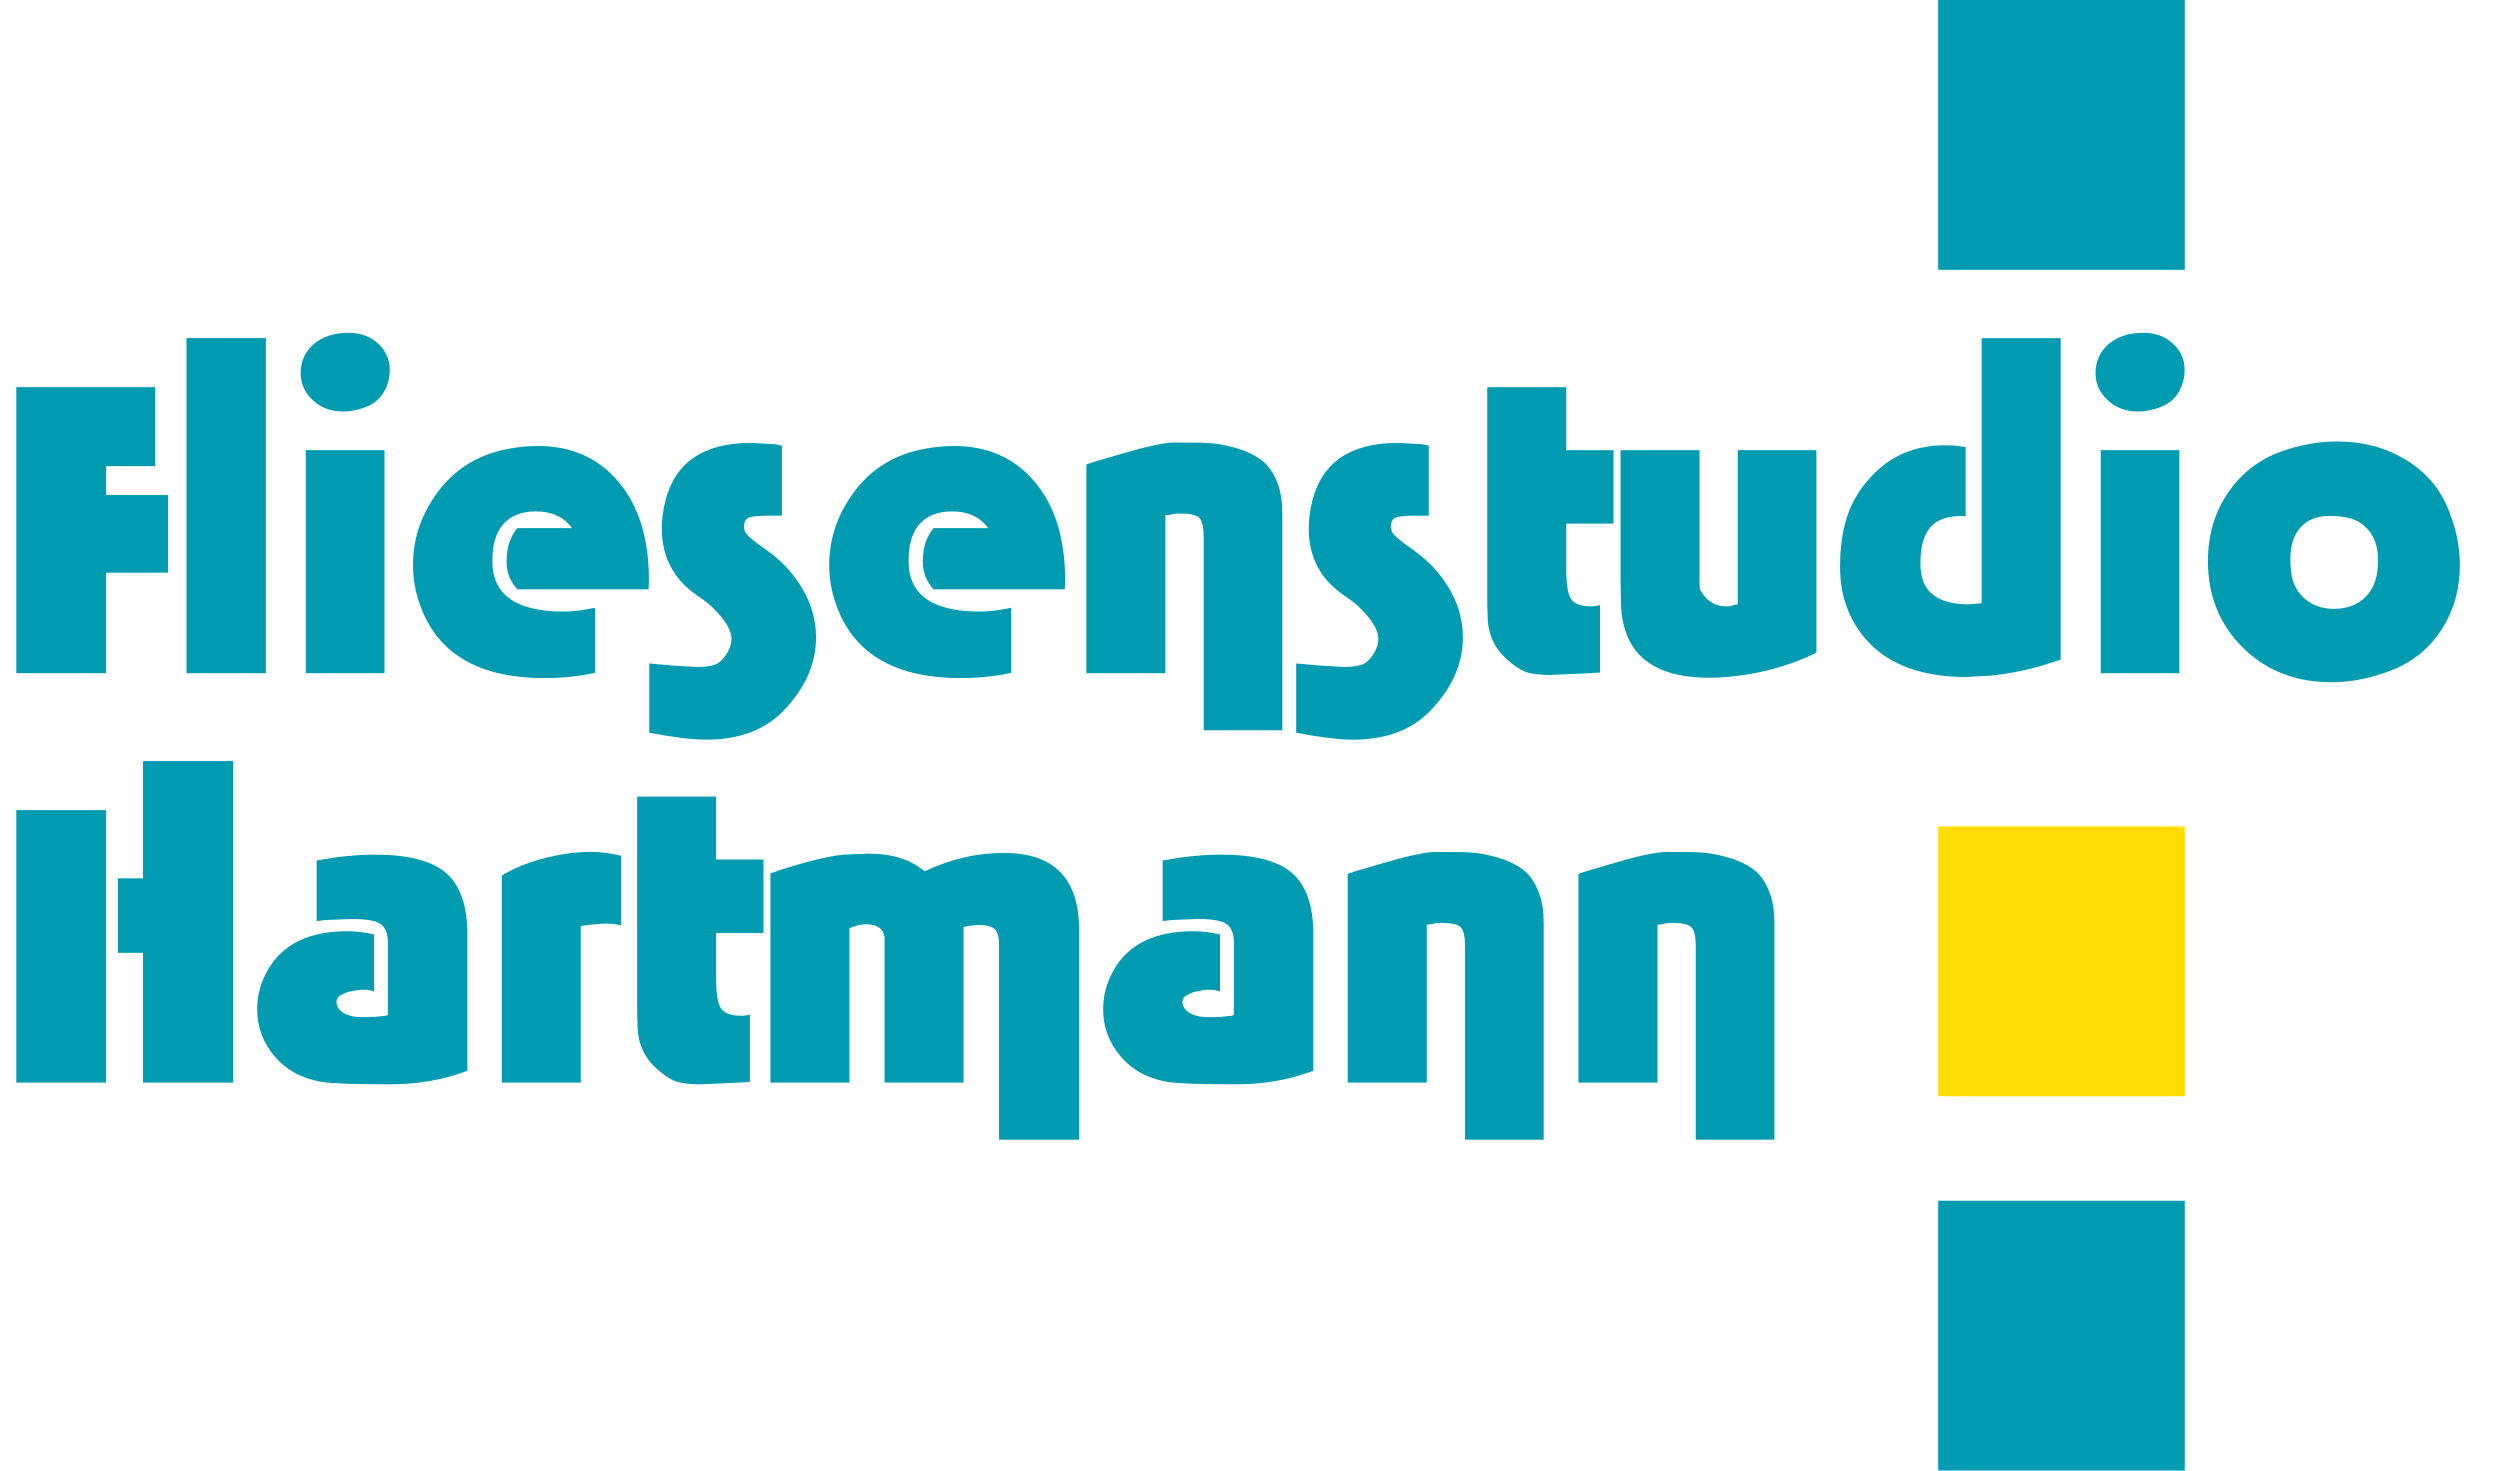
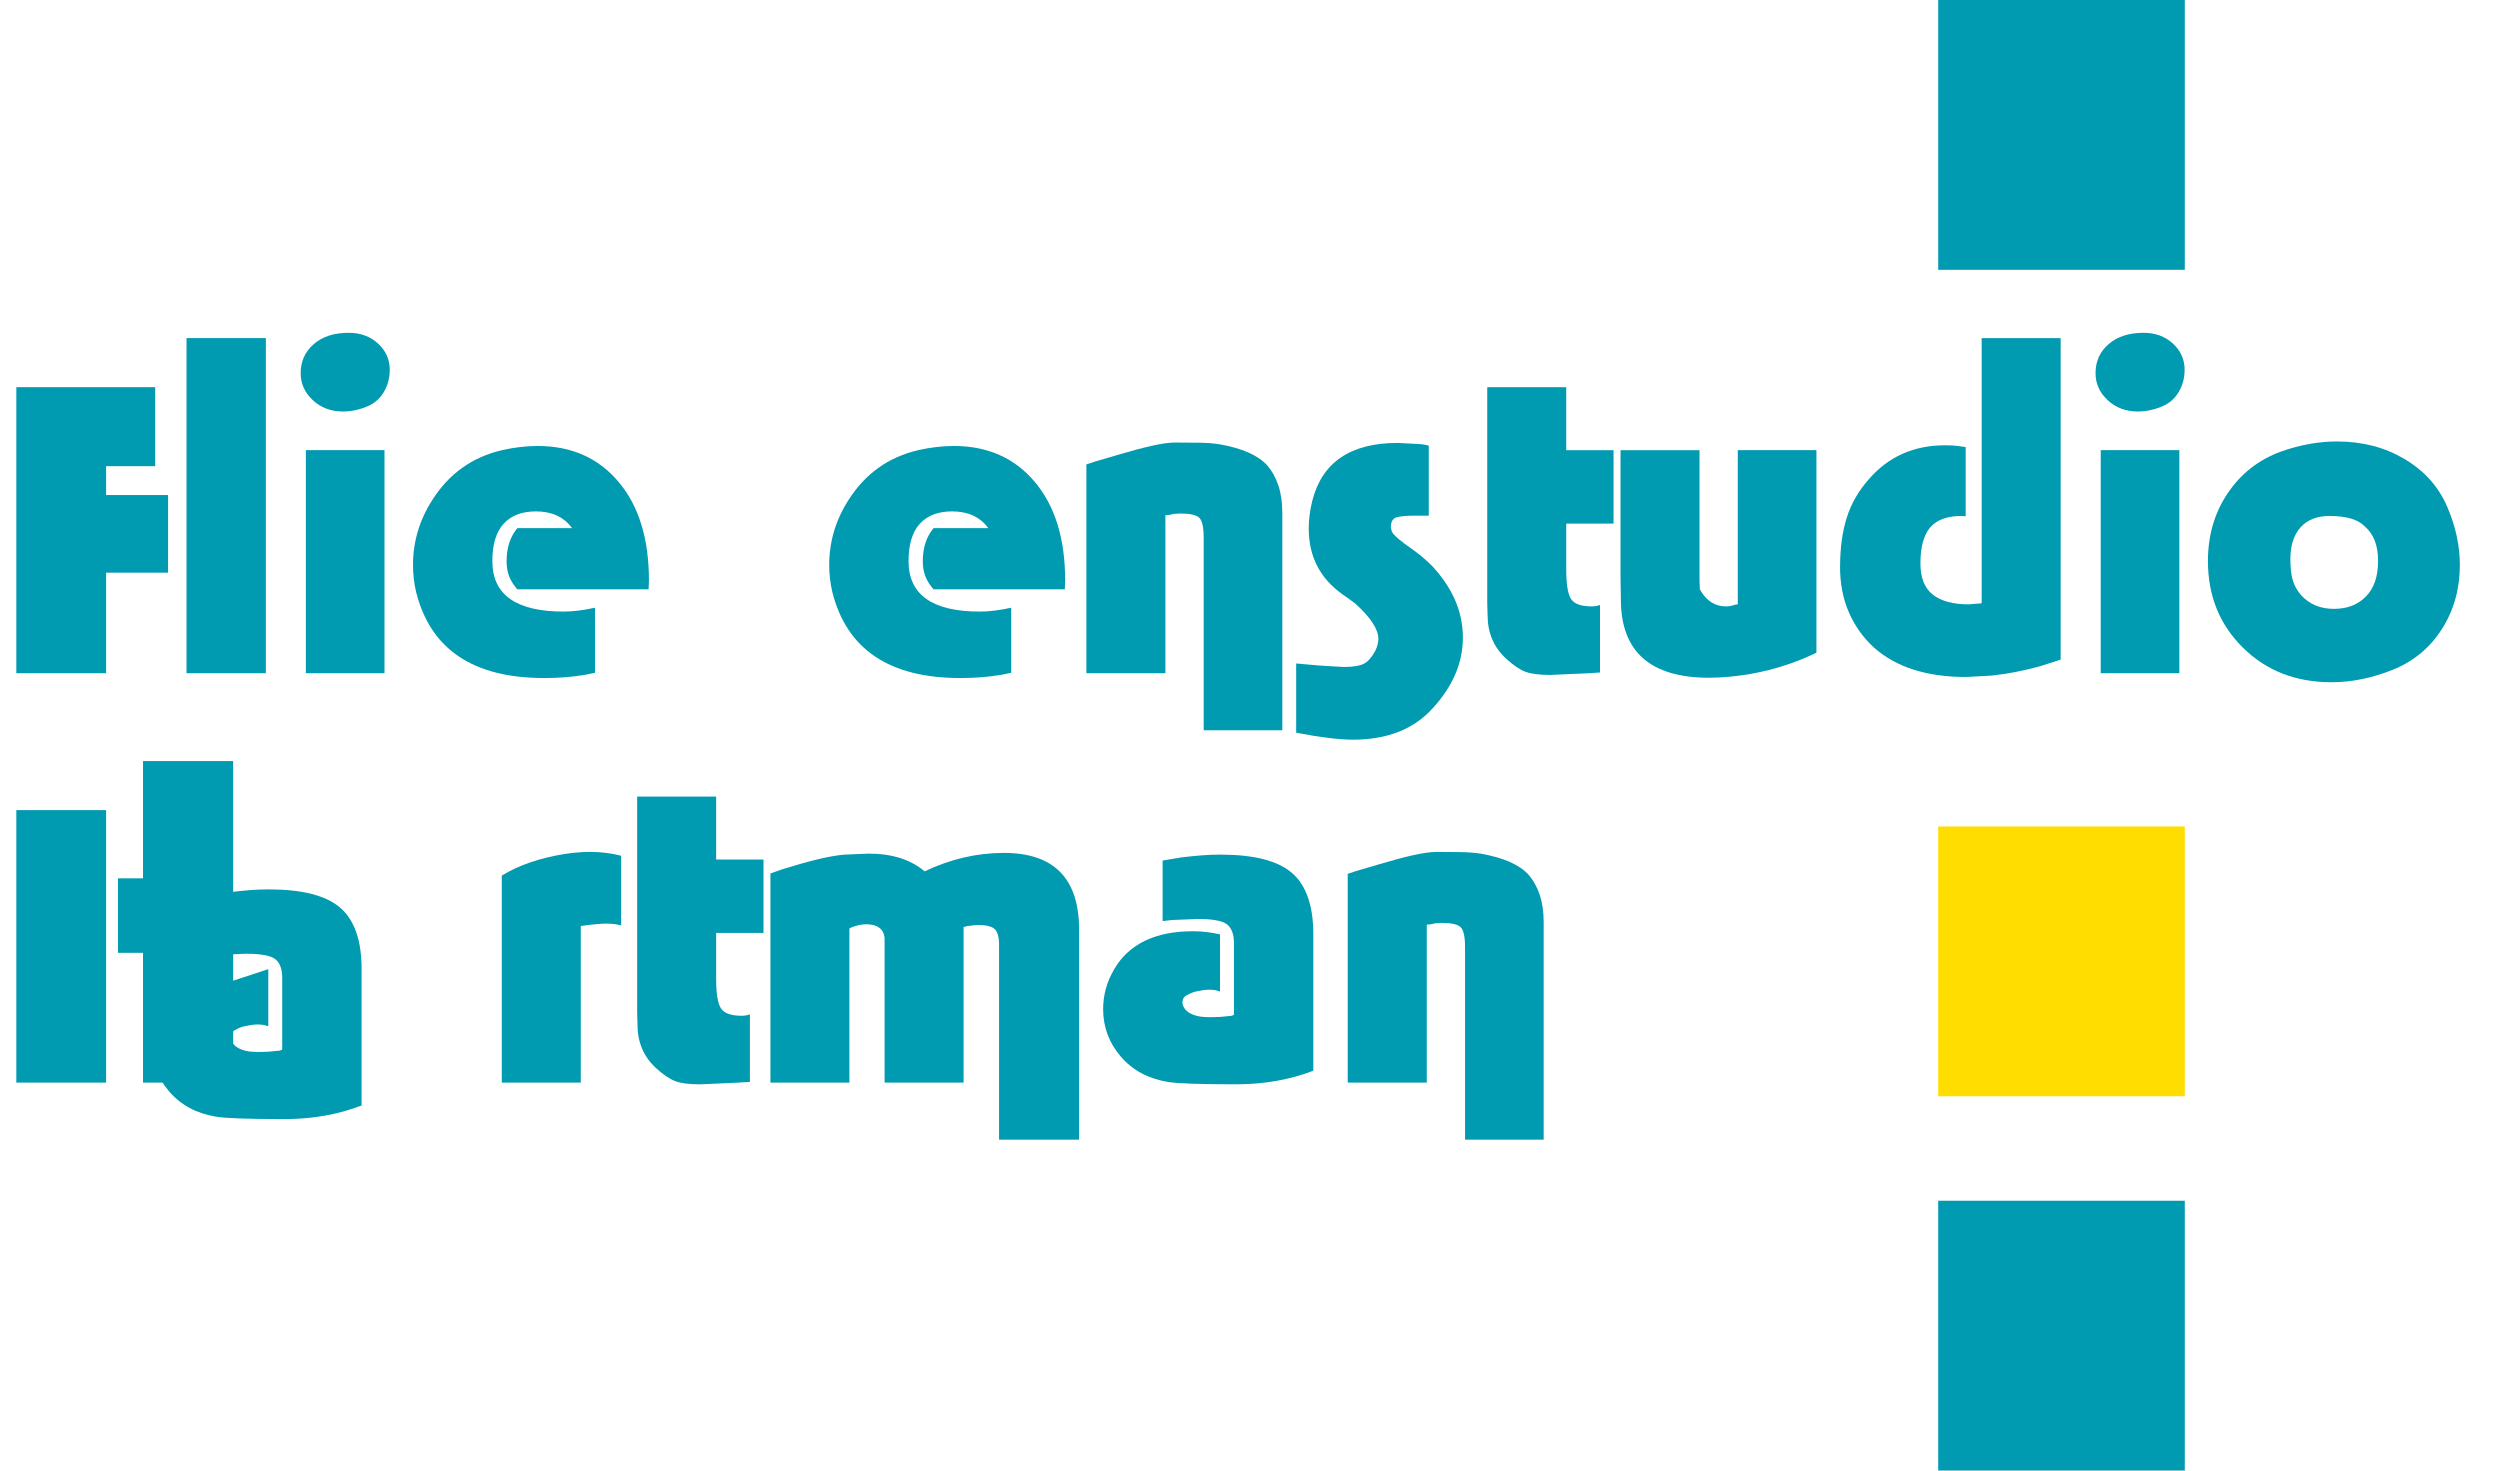
<svg xmlns="http://www.w3.org/2000/svg" id="a" viewBox="0 0 708.66 416.84">
  <defs>
    <style>.b{fill:#009ab1;}.c{fill:#fd0;}.d{fill:none;}</style>
  </defs>
-   <rect class="d" y="95.84" width="708.66" height="219.05" />
  <g>
    <g>
      <path class="b" d="M30.08,162.32v28.51H4.63V109.75H43.99v22.39h-13.91v8.19h17.56v22H30.08Z" />
      <path class="b" d="M75.36,95.84v94.99h-22.49V95.84h22.49Z" />
      <path class="b" d="M103.47,115.47c-2.11,.79-4.18,1.18-6.21,1.18-3.42,0-6.28-1.07-8.58-3.21-2.3-2.14-3.45-4.69-3.45-7.65,0-3.35,1.23-6.1,3.7-8.24,2.47-2.14,5.77-3.21,9.91-3.21,3.35,0,6.13,1.02,8.34,3.06,2.2,2.04,3.3,4.51,3.3,7.4,0,2.43-.61,4.62-1.82,6.56-1.22,1.94-2.94,3.3-5.18,4.09Zm5.52,12.13v63.23h-22.29v-63.23h22.29Z" />
      <path class="b" d="M142.33,127.6c3.48-.79,6.84-1.18,10.06-1.18,9.6,0,17.26,3.4,22.98,10.21,5.72,6.81,8.58,16.1,8.58,27.87l-.1,2.56h-37.19c-1.05-1.18-1.83-2.4-2.32-3.65-.49-1.25-.74-2.7-.74-4.34,0-3.81,1.02-6.94,3.06-9.37h15.49c-2.3-3.16-5.72-4.74-10.26-4.74-3.95,0-6.99,1.17-9.12,3.5-2.14,2.33-3.21,5.87-3.21,10.6,0,9.54,6.74,14.3,20.22,14.3,2.56,0,5.52-.36,8.88-1.09v18.45l-2.96,.59c-3.55,.59-7.37,.89-11.44,.89-20.12,0-32.22-8.12-36.3-24.36-.59-2.5-.89-5.06-.89-7.69,0-6.57,1.81-12.69,5.43-18.35,4.73-7.5,11.34-12.23,19.83-14.2Z" />
-       <path class="b" d="M222.72,200.79c-5.33,5.92-12.86,8.88-22.59,8.88-3.88,0-9.24-.66-16.08-1.97v-19.63l6.61,.59,6.81,.4c2.63,0,4.54-.3,5.72-.89,1.18-.59,2.27-1.81,3.26-3.65,.59-1.18,.89-2.33,.89-3.45,0-2.7-2.17-6.02-6.51-9.96l-1.87-1.38-1.68-1.18c-6.45-4.54-9.67-10.78-9.67-18.74,0-2.56,.33-5.16,.99-7.79,2.76-10.98,10.85-16.47,24.27-16.47l5.72,.3c.26,0,.67,.03,1.23,.1,.56,.07,1.17,.2,1.82,.39v19.83h-3.95c-2.43,0-4.18,.16-5.23,.49-1.05,.33-1.58,1.28-1.58,2.86l.3,1.18c.46,.99,2.5,2.73,6.12,5.23,1.84,1.32,3.58,2.8,5.23,4.44,5.85,6.25,8.78,13.02,8.78,20.32s-2.86,13.81-8.58,20.12Z" />
      <path class="b" d="M260.31,127.6c3.48-.79,6.84-1.18,10.06-1.18,9.6,0,17.26,3.4,22.98,10.21,5.72,6.81,8.58,16.1,8.58,27.87l-.1,2.56h-37.19c-1.05-1.18-1.82-2.4-2.32-3.65-.49-1.25-.74-2.7-.74-4.34,0-3.81,1.02-6.94,3.06-9.37h15.49c-2.3-3.16-5.72-4.74-10.26-4.74-3.95,0-6.99,1.17-9.12,3.5-2.14,2.33-3.21,5.87-3.21,10.6,0,9.54,6.74,14.3,20.22,14.3,2.56,0,5.52-.36,8.88-1.09v18.45l-2.96,.59c-3.55,.59-7.37,.89-11.44,.89-20.12,0-32.22-8.12-36.3-24.36-.59-2.5-.89-5.06-.89-7.69,0-6.57,1.81-12.69,5.43-18.35,4.73-7.5,11.34-12.23,19.83-14.2Z" />
      <path class="b" d="M330.34,190.83h-22.39v-59.18l2.37-.79,6.71-1.97c3.75-1.12,6.95-1.97,9.62-2.56,2.66-.59,4.82-.89,6.46-.89,2.23,0,4.47,.02,6.71,.05,2.24,.03,4.18,.18,5.82,.44,6.44,1.12,10.98,3.12,13.61,6.02,1.31,1.51,2.35,3.39,3.11,5.62,.76,2.24,1.13,4.87,1.13,7.89v61.55h-22.29v-54.55c0-2.96-.41-4.85-1.23-5.67-.82-.82-2.65-1.23-5.47-1.23l-1.68,.1-1.38,.3-1.09,.1v44.78Z" />
      <path class="b" d="M406.09,200.79c-5.33,5.92-12.86,8.88-22.59,8.88-3.88,0-9.24-.66-16.08-1.97v-19.63l6.61,.59,6.81,.4c2.63,0,4.54-.3,5.72-.89,1.18-.59,2.27-1.81,3.26-3.65,.59-1.18,.89-2.33,.89-3.45,0-2.7-2.17-6.02-6.51-9.96l-1.87-1.38-1.68-1.18c-6.45-4.54-9.67-10.78-9.67-18.74,0-2.56,.33-5.16,.99-7.79,2.76-10.98,10.85-16.47,24.26-16.47l5.72,.3c.26,0,.67,.03,1.23,.1,.56,.07,1.17,.2,1.82,.39v19.83h-3.95c-2.43,0-4.18,.16-5.23,.49-1.05,.33-1.58,1.28-1.58,2.86l.3,1.18c.46,.99,2.5,2.73,6.12,5.23,1.84,1.32,3.58,2.8,5.23,4.44,5.85,6.25,8.78,13.02,8.78,20.32s-2.86,13.81-8.58,20.12Z" />
      <path class="b" d="M421.68,174.36l-.1-3.35v-61.25h22.39v17.85h13.41v20.81h-13.41v12.92c0,4.28,.46,7.1,1.38,8.48,.92,1.38,2.86,2.07,5.82,2.07,.85,0,1.64-.13,2.37-.4v19.14l-3.16,.2-10.95,.49c-3.09,0-5.42-.3-7-.89-1.58-.59-3.39-1.81-5.42-3.65-3.55-3.22-5.33-7.36-5.33-12.43Z" />
      <path class="b" d="M496.25,191.03c-1.84,.33-3.81,.59-5.92,.79-2.1,.2-4.04,.3-5.82,.3-16.7,0-25.05-7.4-25.05-22.19l-.1-6.02v-36.3h22.39v36.89l.1,2.56c1.78,3.22,4.24,4.83,7.4,4.83,.53,0,.95-.03,1.28-.1l1.38-.39,.69-.1v-43.7h22.29v57.41c-5.79,2.83-12,4.83-18.64,6.02Z" />
      <path class="b" d="M521.6,160.55c0-5.26,.64-9.9,1.92-13.91,1.28-4.01,3.4-7.66,6.36-10.95,5.52-6.31,12.69-9.47,21.5-9.47,1.58,0,2.76,.07,3.55,.2l2.27,.3v19.63l-1.09-.1c-4.14,0-7.14,1.09-8.98,3.26-1.84,2.17-2.76,5.59-2.76,10.26,0,4.01,1.17,6.94,3.5,8.78,2.33,1.84,5.74,2.76,10.21,2.76l3.65-.3V95.84h22.39v91.14l-5.82,1.87c-4.8,1.32-9.4,2.2-13.81,2.66l-7.2,.39c-11.11,0-19.79-2.76-26.04-8.29-3.09-2.83-5.48-6.17-7.15-10.01-1.68-3.85-2.52-8.2-2.52-13.07Z" />
      <path class="b" d="M612.25,115.47c-2.11,.79-4.18,1.18-6.21,1.18-3.42,0-6.28-1.07-8.58-3.21-2.3-2.14-3.45-4.69-3.45-7.65,0-3.35,1.23-6.1,3.7-8.24,2.47-2.14,5.77-3.21,9.91-3.21,3.35,0,6.13,1.02,8.34,3.06,2.2,2.04,3.3,4.51,3.3,7.4,0,2.43-.61,4.62-1.82,6.56-1.22,1.94-2.94,3.3-5.18,4.09Zm5.52,12.13v63.23h-22.29v-63.23h22.29Z" />
      <path class="b" d="M693.63,143.48c2.43,5.59,3.65,11.15,3.65,16.67,0,6.77-1.69,12.82-5.08,18.15-3.39,5.33-8.02,9.17-13.91,11.54-5.89,2.37-11.69,3.55-17.41,3.55-10.13,0-18.49-3.27-25.1-9.81-6.61-6.54-9.91-14.71-9.91-24.51,0-7.3,1.87-13.73,5.62-19.28,3.75-5.56,8.78-9.48,15.09-11.79,5.39-1.91,10.69-2.86,15.88-2.86,7.17,0,13.55,1.66,19.14,4.98,5.59,3.32,9.6,7.78,12.03,13.37Zm-33.14,2.76c-3.62,0-6.4,1.07-8.34,3.21-1.94,2.14-2.91,5.15-2.91,9.03,0,2.37,.21,4.32,.64,5.87,.43,1.55,1.23,3.01,2.42,4.39,2.37,2.57,5.46,3.85,9.27,3.85s6.77-1.17,9.08-3.5c2.3-2.33,3.45-5.7,3.45-10.11s-1.25-7.53-3.75-9.76c-1.05-1.05-2.42-1.81-4.09-2.27-1.68-.46-3.6-.69-5.77-.69Z" />
    </g>
    <g>
      <path class="b" d="M30.08,306.88H4.63v-77.24H30.08v77.24Zm10.46,0v-36.79h-7.1v-21.11h7.1v-33.24h25.55v91.14h-25.55Z" />
-       <path class="b" d="M76.05,274.72c4.21-7.17,11.67-10.75,22.39-10.75,2.37,0,4.9,.3,7.59,.89v16.18c-.39-.13-.82-.25-1.28-.35-.46-.1-1.09-.15-1.87-.15-.92,0-2.11,.17-3.55,.49-.79,.13-1.81,.56-3.06,1.28-.59,.39-.89,1.02-.89,1.87,0,.59,.25,1.22,.74,1.87,.49,.66,1.3,1.2,2.42,1.63,1.12,.43,2.5,.64,4.14,.64h1.48c1.31,0,2.76-.1,4.34-.3,.66,0,1.15-.13,1.48-.4v-20.22c0-2.57-.66-4.36-1.97-5.38-1.32-1.02-4.08-1.53-8.29-1.53l-7.3,.3-2.66,.3v-17.16l5.33-.89c2.17-.26,4.13-.46,5.87-.59,1.74-.13,3.47-.2,5.18-.2,9.53,0,16.31,1.74,20.32,5.23,4.01,3.49,6.02,9.27,6.02,17.36v38.67c-6.71,2.57-13.97,3.85-21.8,3.85-10.46,0-16.97-.23-19.53-.69-5.52-.92-9.95-3.32-13.27-7.2-3.32-3.88-4.98-8.35-4.98-13.42,0-4.01,1.05-7.79,3.16-11.34Z" />
+       <path class="b" d="M76.05,274.72v16.18c-.39-.13-.82-.25-1.28-.35-.46-.1-1.09-.15-1.87-.15-.92,0-2.11,.17-3.55,.49-.79,.13-1.81,.56-3.06,1.28-.59,.39-.89,1.02-.89,1.87,0,.59,.25,1.22,.74,1.87,.49,.66,1.3,1.2,2.42,1.63,1.12,.43,2.5,.64,4.14,.64h1.48c1.31,0,2.76-.1,4.34-.3,.66,0,1.15-.13,1.48-.4v-20.22c0-2.57-.66-4.36-1.97-5.38-1.32-1.02-4.08-1.53-8.29-1.53l-7.3,.3-2.66,.3v-17.16l5.33-.89c2.17-.26,4.13-.46,5.87-.59,1.74-.13,3.47-.2,5.18-.2,9.53,0,16.31,1.74,20.32,5.23,4.01,3.49,6.02,9.27,6.02,17.36v38.67c-6.71,2.57-13.97,3.85-21.8,3.85-10.46,0-16.97-.23-19.53-.69-5.52-.92-9.95-3.32-13.27-7.2-3.32-3.88-4.98-8.35-4.98-13.42,0-4.01,1.05-7.79,3.16-11.34Z" />
      <path class="b" d="M164.63,306.88h-22.39v-58.69c4.87-2.96,10.82-5,17.85-6.12,2.56-.39,4.96-.59,7.2-.59,2.96,0,5.88,.36,8.78,1.09v19.73c-1.18-.26-2.11-.41-2.76-.44-.66-.03-1.18-.05-1.58-.05-.72,0-1.6,.05-2.61,.15-1.02,.1-1.83,.18-2.42,.25l-1.48,.2-.59,.1v44.39Z" />
      <path class="b" d="M180.71,290.4l-.1-3.35v-61.25h22.39v17.85h13.42v20.81h-13.42v12.92c0,4.27,.46,7.1,1.38,8.48,.92,1.38,2.86,2.07,5.82,2.07,.85,0,1.64-.13,2.37-.39v19.14l-3.16,.2-10.95,.49c-3.09,0-5.43-.3-7-.89-1.58-.59-3.39-1.81-5.43-3.65-3.55-3.22-5.33-7.36-5.33-12.43Z" />
      <path class="b" d="M240.78,306.88h-22.39v-59.28l3.06-1.09c7.69-2.43,13.58-3.85,17.66-4.24l7.1-.3c6.64,0,11.94,1.68,15.88,5.03,7.3-3.48,14.8-5.23,22.49-5.23,14.2,0,21.31,7.27,21.31,21.8v59.48h-22.69v-55.24c0-2.17-.41-3.65-1.23-4.44-.82-.79-2.48-1.18-4.98-1.18l-2.76,.3-1.09,.3v44.09h-22.39v-41.13c-.33-2.5-2.07-3.75-5.23-3.75-1.12,0-2.34,.23-3.65,.69-.53,.2-.89,.36-1.09,.49v43.7Z" />
      <path class="b" d="M315.84,274.72c4.21-7.17,11.67-10.75,22.39-10.75,2.37,0,4.9,.3,7.6,.89v16.18c-.39-.13-.82-.25-1.28-.35-.46-.1-1.09-.15-1.87-.15-.92,0-2.11,.17-3.55,.49-.79,.13-1.81,.56-3.06,1.28-.59,.39-.89,1.02-.89,1.87,0,.59,.25,1.22,.74,1.87,.49,.66,1.3,1.2,2.42,1.63,1.12,.43,2.5,.64,4.14,.64h1.48c1.31,0,2.76-.1,4.34-.3,.66,0,1.15-.13,1.48-.4v-20.22c0-2.57-.66-4.36-1.97-5.38-1.32-1.02-4.08-1.53-8.29-1.53l-7.3,.3-2.66,.3v-17.16l5.33-.89c2.17-.26,4.13-.46,5.87-.59,1.74-.13,3.47-.2,5.18-.2,9.53,0,16.31,1.74,20.32,5.23,4.01,3.49,6.02,9.27,6.02,17.36v38.67c-6.71,2.57-13.97,3.85-21.8,3.85-10.46,0-16.97-.23-19.53-.69-5.52-.92-9.95-3.32-13.27-7.2-3.32-3.88-4.98-8.35-4.98-13.42,0-4.01,1.05-7.79,3.16-11.34Z" />
      <path class="b" d="M404.42,306.88h-22.39v-59.18l2.37-.79,6.71-1.97c3.75-1.12,6.95-1.97,9.62-2.56,2.66-.59,4.82-.89,6.46-.89,2.23,0,4.47,.02,6.71,.05,2.23,.03,4.18,.18,5.82,.44,6.44,1.12,10.98,3.12,13.61,6.02,1.31,1.51,2.35,3.39,3.11,5.62,.76,2.24,1.14,4.87,1.14,7.89v61.55h-22.29v-54.55c0-2.96-.41-4.85-1.23-5.67-.82-.82-2.65-1.23-5.47-1.23l-1.68,.1-1.38,.3-1.09,.1v44.78Z" />
-       <path class="b" d="M469.82,306.88h-22.39v-59.18l2.37-.79,6.71-1.97c3.75-1.12,6.95-1.97,9.62-2.56,2.66-.59,4.82-.89,6.46-.89,2.23,0,4.47,.02,6.71,.05,2.24,.03,4.18,.18,5.82,.44,6.44,1.12,10.98,3.12,13.61,6.02,1.32,1.51,2.35,3.39,3.11,5.62,.76,2.24,1.14,4.87,1.14,7.89v61.55h-22.29v-54.55c0-2.96-.41-4.85-1.23-5.67-.82-.82-2.65-1.23-5.47-1.23l-1.68,.1-1.38,.3-1.09,.1v44.78Z" />
    </g>
  </g>
  <rect class="c" x="549.41" y="234.27" width="69.9" height="76.48" />
  <rect class="b" x="549.41" y="340.37" width="69.9" height="76.48" />
  <rect class="b" x="549.41" width="69.9" height="76.48" />
</svg>